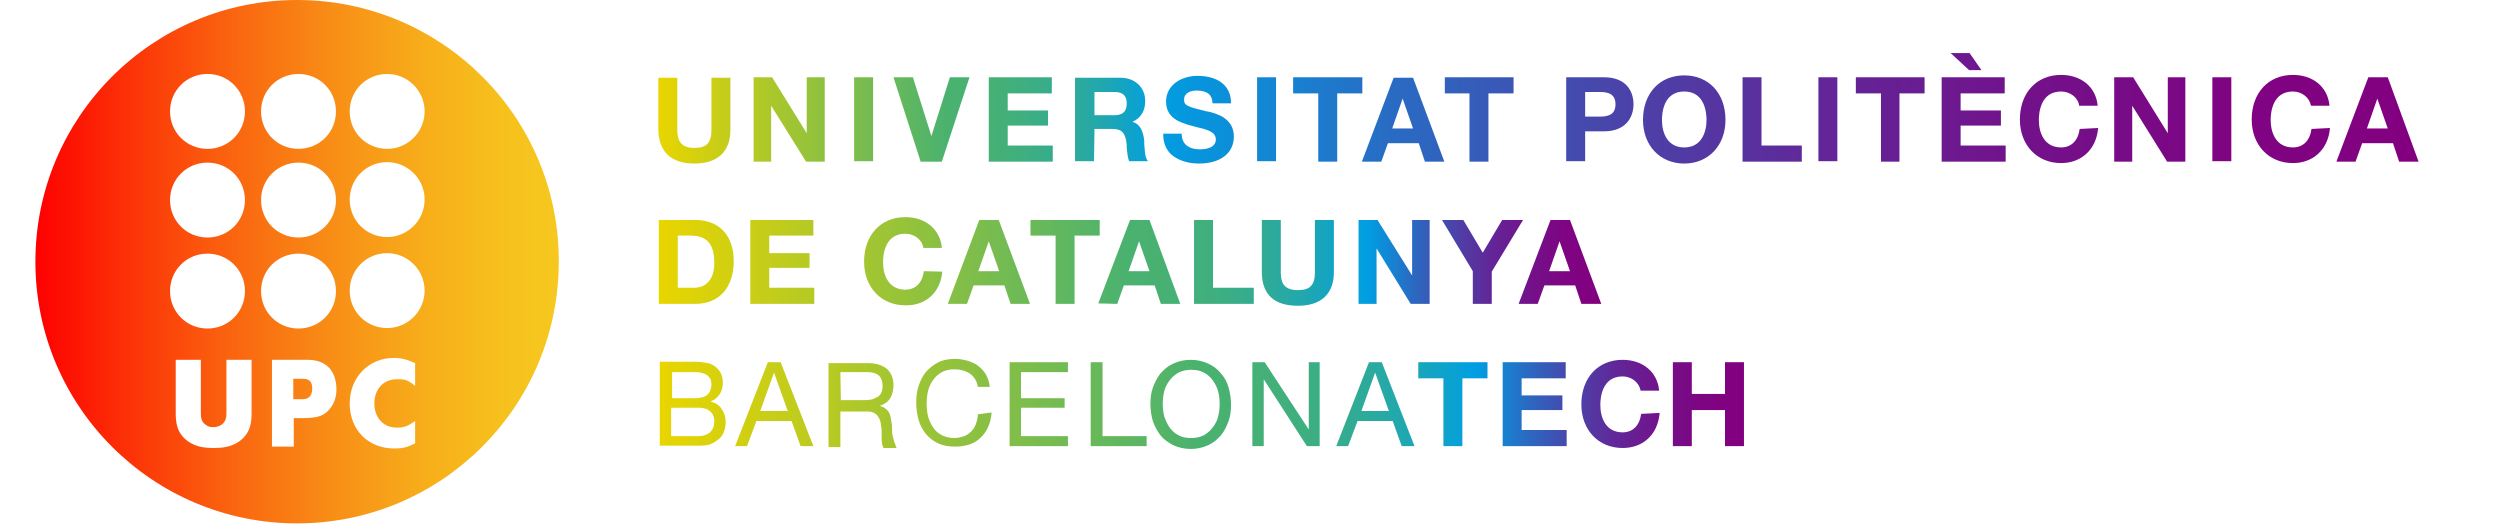
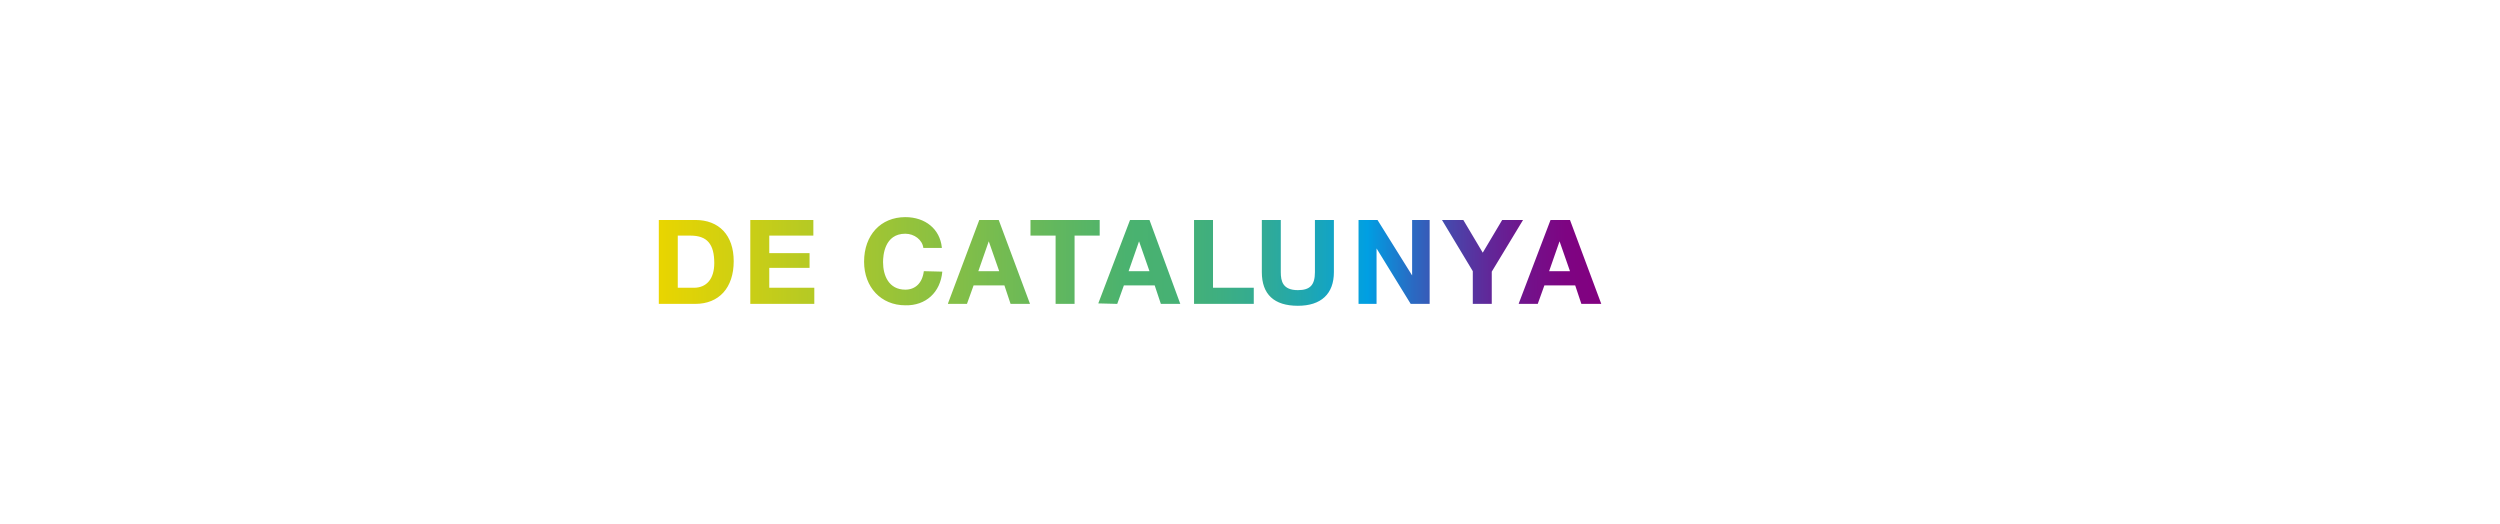
<svg xmlns="http://www.w3.org/2000/svg" xmlns:xlink="http://www.w3.org/1999/xlink" id="a" data-name="Capa 1" viewBox="0 0 527.341 110.5">
  <defs>
    <linearGradient id="b" data-name="Degradado sin nombre 36" x1="138.866" y1="22.85" x2="510.166" y2="22.85" gradientUnits="userSpaceOnUse">
      <stop offset="0" stop-color="#e9d500" />
      <stop offset=".164" stop-color="#4ab26f" />
      <stop offset=".186" stop-color="#47b173" />
      <stop offset=".208" stop-color="#3faf7f" />
      <stop offset=".231" stop-color="#32ab94" />
      <stop offset=".254" stop-color="#1fa7b1" />
      <stop offset=".276" stop-color="#08a1d6" />
      <stop offset=".283" stop-color="#009fe3" />
      <stop offset=".294" stop-color="#039ae0" />
      <stop offset=".417" stop-color="#296bc3" />
      <stop offset=".54" stop-color="#4945aa" />
      <stop offset=".661" stop-color="#622698" />
      <stop offset=".779" stop-color="#73118a" />
      <stop offset=".894" stop-color="#7e0482" />
      <stop offset="1" stop-color="#820080" />
    </linearGradient>
    <linearGradient id="c" data-name="Degradado sin nombre 45" x1="138.966" y1="55.15" x2="337.766" y2="55.15" gradientUnits="userSpaceOnUse">
      <stop offset="0" stop-color="#e9d500" />
      <stop offset=".496" stop-color="#4ab26f" />
      <stop offset=".542" stop-color="#47b173" />
      <stop offset=".59" stop-color="#3faf7f" />
      <stop offset=".639" stop-color="#32ab94" />
      <stop offset=".688" stop-color="#1fa7b1" />
      <stop offset=".737" stop-color="#08a1d6" />
      <stop offset=".752" stop-color="#009fe3" />
      <stop offset=".756" stop-color="#039ae0" />
      <stop offset=".799" stop-color="#296bc3" />
      <stop offset=".841" stop-color="#4945aa" />
      <stop offset=".883" stop-color="#622698" />
      <stop offset=".924" stop-color="#73118a" />
      <stop offset=".963" stop-color="#7e0482" />
      <stop offset="1" stop-color="#820080" />
    </linearGradient>
    <linearGradient id="d" data-name="Degradado sin nombre 45" x1="139.166" y1="85.2" x2="367.866" y2="85.2" xlink:href="#c" />
    <linearGradient id="e" data-name="Degradado sin nombre 24" x1="7.466" y1="55.2" x2="117.866" y2="55.2" gradientUnits="userSpaceOnUse">
      <stop offset="0" stop-color="#fe0000" />
      <stop offset=".155" stop-color="#fc2c06" />
      <stop offset=".369" stop-color="#fa630f" />
      <stop offset=".568" stop-color="#f88e16" />
      <stop offset=".746" stop-color="#f7ae1a" />
      <stop offset=".896" stop-color="#f6c11d" />
      <stop offset="1" stop-color="#f6c81f" />
    </linearGradient>
  </defs>
-   <path d="M146.466,34.5c4.9,0,7.6-2.5,7.6-7.1v-11h-4v11c0,2.7-1,3.8-3.6,3.8-3.1,0-3.6-1.9-3.6-3.8v-11h-4v11c.1,4.6,2.7,7.1,7.6,7.1ZM170.166,28.1l-7.3-11.8h-3.9v17.8h3.7v-11.8l7.3,11.7v.1h4v-17.8h-3.8v11.8ZM180.166,16.3h4v17.7h-4v-17.7ZM194.166,34.1h4.5l5.8-17.7.1-.1h-4.2l-3.9,12.4-3.9-12.4h-4.1l5.7,17.7v.1ZM222.066,30.7h-9.5v-4.2h8.5v-3.2h-8.5v-3.6h9.3v-3.4h-13.3v17.8h13.5v-3.4ZM230.866,27.2h3.8c1.8,0,2.6.7,2.9,2.6.1.5.1,1,.1,1.4.1,1,.2,2,.5,2.8h4l-.1-.1c-.6-.8-.6-2.4-.7-3.5v-.6c-.2-2.3-1-3.7-2.5-4.1,1.8-.8,2.7-2.3,2.7-4.4,0-2.9-2.2-4.9-5.2-4.9h-9.6v17.6h4l.1-6.8h0ZM230.866,19.4h4.2c1.8,0,2.6.8,2.6,2.4,0,1.7-.8,2.5-2.6,2.5h-4.2v-4.9ZM252.866,34.5c4.6,0,7.4-2.2,7.4-5.7,0-3.9-3.7-4.8-5.1-5.2l-.6-.1c-4.1-1-4.8-1.2-4.8-2.5,0-1.4,1.4-1.9,2.6-1.9,2.2,0,3.3.8,3.4,2.6v.1h3.9v-.1c0-3.6-2.7-5.7-7.1-5.7-3.3,0-6.6,1.9-6.6,5.4,0,3.4,2.7,4.4,5.3,5.1.4.1.8.2,1.1.3,2.2.5,4.1,1,4.1,2.6,0,2-2.6,2.1-3.4,2.1-2.4,0-3.8-1.2-3.8-3.2v-.1h-3.9v.1c0,1.7.5,3.1,1.6,4.2,1.3,1.2,3.4,2,5.9,2ZM265.166,16.3h4v17.7h-4v-17.7ZM278.066,34.1h4v-14.4h5.3v-3.4h-14.6v3.4h5.3v14.4ZM287.266,34.1h4.1l1.4-3.9h6.5l1.3,3.9h4.1l-6.6-17.7h-4.1l-6.7,17.7h0ZM293.666,27.1l2.2-6.3,2.2,6.3s-4.4,0-4.4,0ZM309.966,34.1h4v-14.4h5.3v-3.4h-14.5v3.4h5.2v14.4ZM334.366,27.7h4c4.5,0,6.2-2.9,6.2-5.7s-1.6-5.7-6.2-5.7h-8v17.7h4v-6.3ZM334.366,19.4h3c1.7,0,3.4.3,3.4,2.6s-1.7,2.6-3.4,2.6h-3v-5.2ZM355.266,34.5c5.1,0,8.7-3.8,8.7-9.2,0-5.6-3.5-9.4-8.7-9.4s-8.7,3.8-8.7,9.4c0,5.4,3.6,9.2,8.7,9.2ZM350.566,25.3c0-1.4.3-6,4.7-6s4.7,4.6,4.7,6c0,2.8-1.2,5.8-4.7,5.8-3.5,0-4.7-3-4.7-5.8ZM371.566,16.3h-4v17.8h12.5v-3.4h-8.5v-14.4ZM383.566,16.3h4v17.7h-4v-17.7ZM391.466,19.7h5.3v14.4h3.9v-14.4h5.3v-3.4h-14.5v3.4ZM413.566,26.5h8.5v-3.2h-8.5v-3.6h9.3v-3.4h-13.3v17.8h13.5v-3.4h-9.5v-4.2ZM417.966,14.8l-2.5-3.6h-4l3.9,3.6h2.6ZM438.666,27.2c-.3,2.5-1.8,3.9-3.9,3.9-3.5,0-4.7-3-4.7-5.8,0-1.4.3-6,4.7-6,1.9,0,3.6,1.3,3.8,3h3.9v-.1c-.4-3.9-3.5-6.4-7.7-6.4-5.2,0-8.7,3.8-8.7,9.4,0,5.4,3.6,9.2,8.7,9.2,4.3,0,7.4-2.9,7.8-7.3v-.1l-3.9.2h0ZM457.266,28.1l-7.3-11.8h-4v17.8h3.8v-11.8l7.3,11.7v.1h3.9v-17.8h-3.7v11.8ZM466.666,16.3h4v17.7h-4v-17.7ZM487.566,27.2c-.3,2.5-1.8,3.9-3.9,3.9-3.5,0-4.7-3-4.7-5.8,0-1.4.3-6,4.7-6,1.9,0,3.5,1.3,3.8,3h3.9v-.1c-.4-3.9-3.5-6.4-7.7-6.4-5.2,0-8.7,3.8-8.7,9.4,0,5.4,3.6,9.2,8.7,9.2,4.3,0,7.4-2.9,7.8-7.3v-.1l-3.9.2h0ZM503.666,16.3h-4.1l-6.7,17.7v.1h4l1.4-3.9h6.5l1.3,3.9h4.1l-6.5-17.8ZM503.666,27.1h-4.4l2.2-6.3,2.2,6.3Z" style="fill: url(#b);" />
  <path d="M146.666,46.4h-7.7v17.7h7.7c5,0,8.1-3.4,8.1-9,0-5.5-3.1-8.7-8.1-8.7ZM142.966,49.7h2.7c3.5,0,5,1.8,5,5.8,0,3.3-1.6,5.2-4.3,5.2h-3.4v-11ZM162.266,56.5h8.5v-3.1h-8.5v-3.7h9.3v-3.3h-13.3v17.7h13.5v-3.4h-9.5v-4.2ZM198.766,57.3h0l-3.9-.1h0c-.3,2.5-1.8,3.9-3.9,3.9-3.5,0-4.7-3-4.7-5.8,0-1.4.3-6,4.7-6,1.9,0,3.6,1.3,3.8,3h3.9v-.1c-.4-3.9-3.5-6.4-7.7-6.4-5.2,0-8.7,3.8-8.7,9.4,0,5.4,3.6,9.2,8.7,9.2,4.3.1,7.4-2.7,7.8-7.1ZM217.266,64.1l-6.6-17.7h-4.1l-6.6,17.6v.1h4l1.4-3.9h6.5l1.3,3.9h4.1ZM210.766,57.2h-4.4l2.2-6.3,2.2,6.3ZM231.966,46.4h-14.6v3.3h5.3v14.4h4v-14.4h5.3v-3.3ZM231.666,64h0l4,.1,1.4-3.9h6.5l1.3,3.9h4.1l-6.5-17.7h-4.1l-6.7,17.6ZM238.066,57.2l2.2-6.3,2.2,6.3h-4.4ZM251.866,46.4v17.7h12.6v-3.4h-8.6v-14.3h-4ZM277.366,57.4c0,2.7-1,3.8-3.6,3.8-3.2,0-3.6-1.9-3.6-3.8v-11h-4v11c0,4.7,2.6,7.1,7.6,7.1,4.9,0,7.6-2.5,7.6-7.1v-11h-4v11ZM297.866,58.1l-7.3-11.7h-4v17.7h3.8v-11.7l7.2,11.7h4v-17.7h-3.7v11.7ZM321.266,46.4h-4.4l-4.1,6.9-4.1-6.9h-4.5l6.5,10.8v6.9h4v-6.8l6.6-10.9ZM337.766,64.1l-6.6-17.7h-4.1l-6.7,17.6v.1h4l1.4-3.9h6.5l1.3,3.9h4.2ZM331.166,57.2h-4.4l2.2-6.3,2.2,6.3Z" style="fill: url(#c);" />
-   <path d="M149.866,84.7c.8-.3,1.4-.8,1.9-1.5s.7-1.5.7-2.5c0-.9-.2-1.7-.6-2.3-.4-.6-.9-1.1-1.5-1.4-.3-.2-.6-.3-1-.4s-.8-.1-1.2-.2c-.4,0-.9-.1-1.3-.1h-7.7v17.7h8.6c.9,0,1.7-.1,2.3-.4.7-.3,1.2-.7,1.7-1.1.5-.5.8-1,1-1.6s.3-1.2.3-1.9c0-1.1-.3-2-.9-2.8-.4-.7-1.2-1.2-2.3-1.5ZM141.666,86h5.3c.5,0,1,0,1.4.1s.9.2,1.2.5c.3.2.6.5.8.9s.3.8.3,1.4c0,1-.3,1.7-.9,2.3-.6.5-1.4.8-2.4.8h-5.8v-6h.1ZM149.166,83.3c-.6.5-1.5.7-2.8.7h-4.6v-5.5h4.6c.5,0,1,0,1.4.1s.8.2,1.2.4c.3.2.6.5.8.8s.3.8.3,1.5c-.1.8-.3,1.5-.9,2ZM161.966,76.4l-6.9,17.7h2.5l2-5.3h7.4l1.9,5.3h2.7l-6.9-17.7h-2.7ZM166.166,86.7h-5.8l2.9-8.1,2.9,8.1ZM188.566,93c-.1-.4-.2-.8-.3-1.2s-.1-.9-.1-1.3,0-.9-.1-1.3-.1-.8-.2-1.2c-.1-.4-.2-.8-.4-1.1-.2-.3-.5-.6-.8-.8-.3-.2-.7-.4-1.1-.5,1-.3,1.8-.9,2.2-1.6.5-.8.7-1.8.7-2.8,0-1.4-.5-2.6-1.4-3.4-1-.8-2.3-1.2-4-1.2h-8.3v17.7h2.5v-7.5h5.7c.6,0,1,.1,1.4.3s.6.4.8.7c.2.3.4.6.5,1s.2.8.2,1.2c.1.4.1.9.1,1.3v1.3c0,.4.1.7.1,1.1.1.3.2.6.3.8h2.8l-.1-.1c-.2-.7-.4-1-.5-1.4ZM177.266,78.5h5.8c1.1,0,1.9.3,2.4.8s.7,1.3.7,2.1c0,.6-.1,1.1-.3,1.5s-.5.7-.9.9c-.4.2-.8.4-1.3.5s-1,.1-1.5.1h-4.8l-.1-5.9h0ZM206.266,87.4c0,.7-.2,1.4-.4,2s-.6,1.2-1,1.6-.9.8-1.5,1-1.3.4-2,.4c-1,0-1.9-.2-2.7-.6-.7-.4-1.4-.9-1.8-1.6-.5-.7-.8-1.4-1.1-2.3-.2-.9-.3-1.8-.3-2.8,0-.9.1-1.8.3-2.7.2-.8.6-1.6,1.1-2.3.5-.7,1.1-1.2,1.8-1.6s1.6-.6,2.7-.6c1.2,0,2.3.3,3.2.9s1.5,1.6,1.7,2.8h2.5v-.1c-.1-.9-.4-1.8-.8-2.5-.4-.7-1-1.3-1.6-1.8s-1.4-.8-2.2-1.1c-.8-.2-1.7-.4-2.6-.4-1.4,0-2.6.2-3.6.7s-1.9,1.2-2.6,2c-.7.8-1.2,1.8-1.6,3-.4,1.1-.5,2.4-.5,3.6,0,1.3.2,2.5.5,3.6s.9,2.1,1.5,2.9c.7.8,1.5,1.5,2.6,2,1,.5,2.2.7,3.6.7,2.3,0,4.1-.6,5.4-1.9,1.3-1.2,2.1-3,2.3-5.2v-.1l-2.9.4h0ZM215.366,86h9.2v-2h-9.2v-5.5h9.9v-2.1h-12.3v17.7h12.3v-2.1h-9.9v-6ZM232.566,76.4h-2.5v17.7h11.8v-2.1h-9.3v-15.6ZM257.566,78.8c-.7-.9-1.6-1.6-2.7-2.1-1.1-.5-2.3-.8-3.7-.8s-2.6.3-3.7.8c-1.1.5-1.9,1.2-2.7,2.1-.7.9-1.2,1.9-1.6,3-.4,1.1-.5,2.3-.5,3.5s.2,2.4.5,3.5c.4,1.1.9,2.1,1.6,3,.7.9,1.6,1.5,2.7,2.1,1.1.5,2.3.8,3.7.8s2.6-.3,3.7-.8c1.1-.5,1.9-1.2,2.7-2.1.7-.9,1.2-1.9,1.6-3,.4-1.1.5-2.3.5-3.5s-.2-2.4-.5-3.5c-.3-1.2-.9-2.2-1.6-3ZM251.266,92.4c-1.1,0-2-.2-2.7-.6-.8-.4-1.4-1-1.9-1.7s-.8-1.5-1.1-2.3c-.2-.9-.3-1.7-.3-2.6s.1-1.8.3-2.6c.2-.9.6-1.6,1.1-2.3.5-.7,1.1-1.2,1.9-1.7.8-.4,1.7-.6,2.7-.6,1.1,0,2,.2,2.7.6.8.4,1.4,1,1.9,1.7s.9,1.5,1.1,2.3c.2.8.3,1.7.3,2.6s-.1,1.8-.3,2.6c-.2.9-.6,1.6-1.1,2.3-.5.7-1.1,1.2-1.9,1.7-.8.4-1.7.6-2.7.6ZM276.066,90.6l-9.3-14.2h-2.6v17.7h2.4v-14.1l9.1,14.1h2.7v-17.7h-2.3v14.2ZM288.766,76.4l-6.9,17.7h2.5l2-5.3h7.4l1.9,5.3h2.7l-6.9-17.7h-2.7ZM292.966,86.7h-5.8l2.9-8.1,2.9,8.1ZM299.166,79.8h5.3v14.3h4v-14.3h5.3v-3.4h-14.6v3.4ZM320.966,86.5h8.6v-3.1h-8.6v-3.6h9.3v-3.4h-13.3v17.7h13.5v-3.4h-9.5v-4.2ZM346.166,87.3c-.3,2.5-1.8,3.9-3.9,3.9-3.5,0-4.7-3-4.7-5.8,0-1.4.3-6,4.7-6,1.9,0,3.5,1.3,3.8,3h3.9v-.1c-.4-3.9-3.5-6.4-7.7-6.4-5.2,0-8.7,3.8-8.7,9.4,0,5.4,3.6,9.2,8.7,9.2,4.3,0,7.4-2.8,7.8-7.3v-.1l-3.9.2h0ZM363.866,83.1h-7v-6.7h-4v17.7h4v-7.6h7v7.6h4v-17.7h-4v6.7Z" style="fill: url(#d);" />
-   <path d="M63.966,79.9h-2.1v4.3h2.1c1.4,0,1.9-1.1,1.9-2.2,0-1.2-.4-2.1-1.9-2.1ZM62.666,0C32.166,0,7.466,24.7,7.466,55.2s24.7,55.2,55.2,55.2,55.2-24.7,55.2-55.2C117.966,24.7,93.166,0,62.666,0ZM62.966,15.6c4.4,0,7.9,3.5,7.9,7.9s-3.5,7.9-7.9,7.9-7.9-3.5-7.9-7.9,3.5-7.9,7.9-7.9ZM62.966,34.3c4.4,0,7.9,3.5,7.9,7.9s-3.5,7.9-7.9,7.9-7.9-3.5-7.9-7.9,3.5-7.9,7.9-7.9ZM43.766,15.6c4.4,0,7.9,3.5,7.9,7.9s-3.5,7.9-7.9,7.9-7.9-3.5-7.9-7.9,3.5-7.9,7.9-7.9ZM43.766,34.3c4.4,0,7.9,3.5,7.9,7.9s-3.5,7.9-7.9,7.9-7.9-3.5-7.9-7.9,3.5-7.9,7.9-7.9ZM43.766,53.5c4.4,0,7.9,3.5,7.9,7.9s-3.5,7.9-7.9,7.9-7.9-3.5-7.9-7.9,3.5-7.9,7.9-7.9ZM53.066,87c0,1.9-.1,4.3-2.6,6.1-1.7,1.2-3.6,1.4-5.4,1.4s-3.7-.2-5.4-1.4c-2.5-1.8-2.6-4.2-2.6-6.1v-11.1h5.3v11.1c0,1.1.1,1.9.9,2.5.6.5,1,.6,1.8.6.7,0,1.2-.2,1.8-.6.8-.7.9-1.5.9-2.5v-11.1h5.3v11.1h0ZM62.966,53.5c4.4,0,7.9,3.5,7.9,7.9s-3.5,7.9-7.9,7.9-7.9-3.5-7.9-7.9,3.5-7.9,7.9-7.9ZM68.566,87.2c-1,.7-2.2,1-5.1,1h-1.5v6h-4.6v-18.3h7.6c3.7,0,6,2.2,6,6.3,0,2.1-.9,3.9-2.4,5ZM87.566,81.4c-1.8-1.5-2.5-1.4-3.9-1.4-2.8,0-4.7,2.1-4.7,5.1s1.9,5.1,4.7,5.1c1.5,0,2.2-.2,3.9-1.4v4.7c-1.7.9-2.7,1.1-4.4,1.1-5.5,0-9.4-3.9-9.4-9.5,0-5.5,4-9.6,9.3-9.6,1.6,0,2.7.3,4.5,1.1v4.8ZM81.666,69.2c-4.4,0-7.9-3.5-7.9-7.9s3.5-7.9,7.9-7.9c4.3,0,7.9,3.5,7.9,7.9s-3.6,7.9-7.9,7.9ZM81.666,50c-4.4,0-7.9-3.5-7.9-7.9s3.5-7.9,7.9-7.9c4.3,0,7.9,3.5,7.9,7.9s-3.6,7.9-7.9,7.9ZM81.666,31.4c-4.4,0-7.9-3.5-7.9-7.9s3.5-7.9,7.9-7.9c4.3,0,7.9,3.5,7.9,7.9s-3.6,7.9-7.9,7.9Z" style="fill: url(#e);" />
</svg>